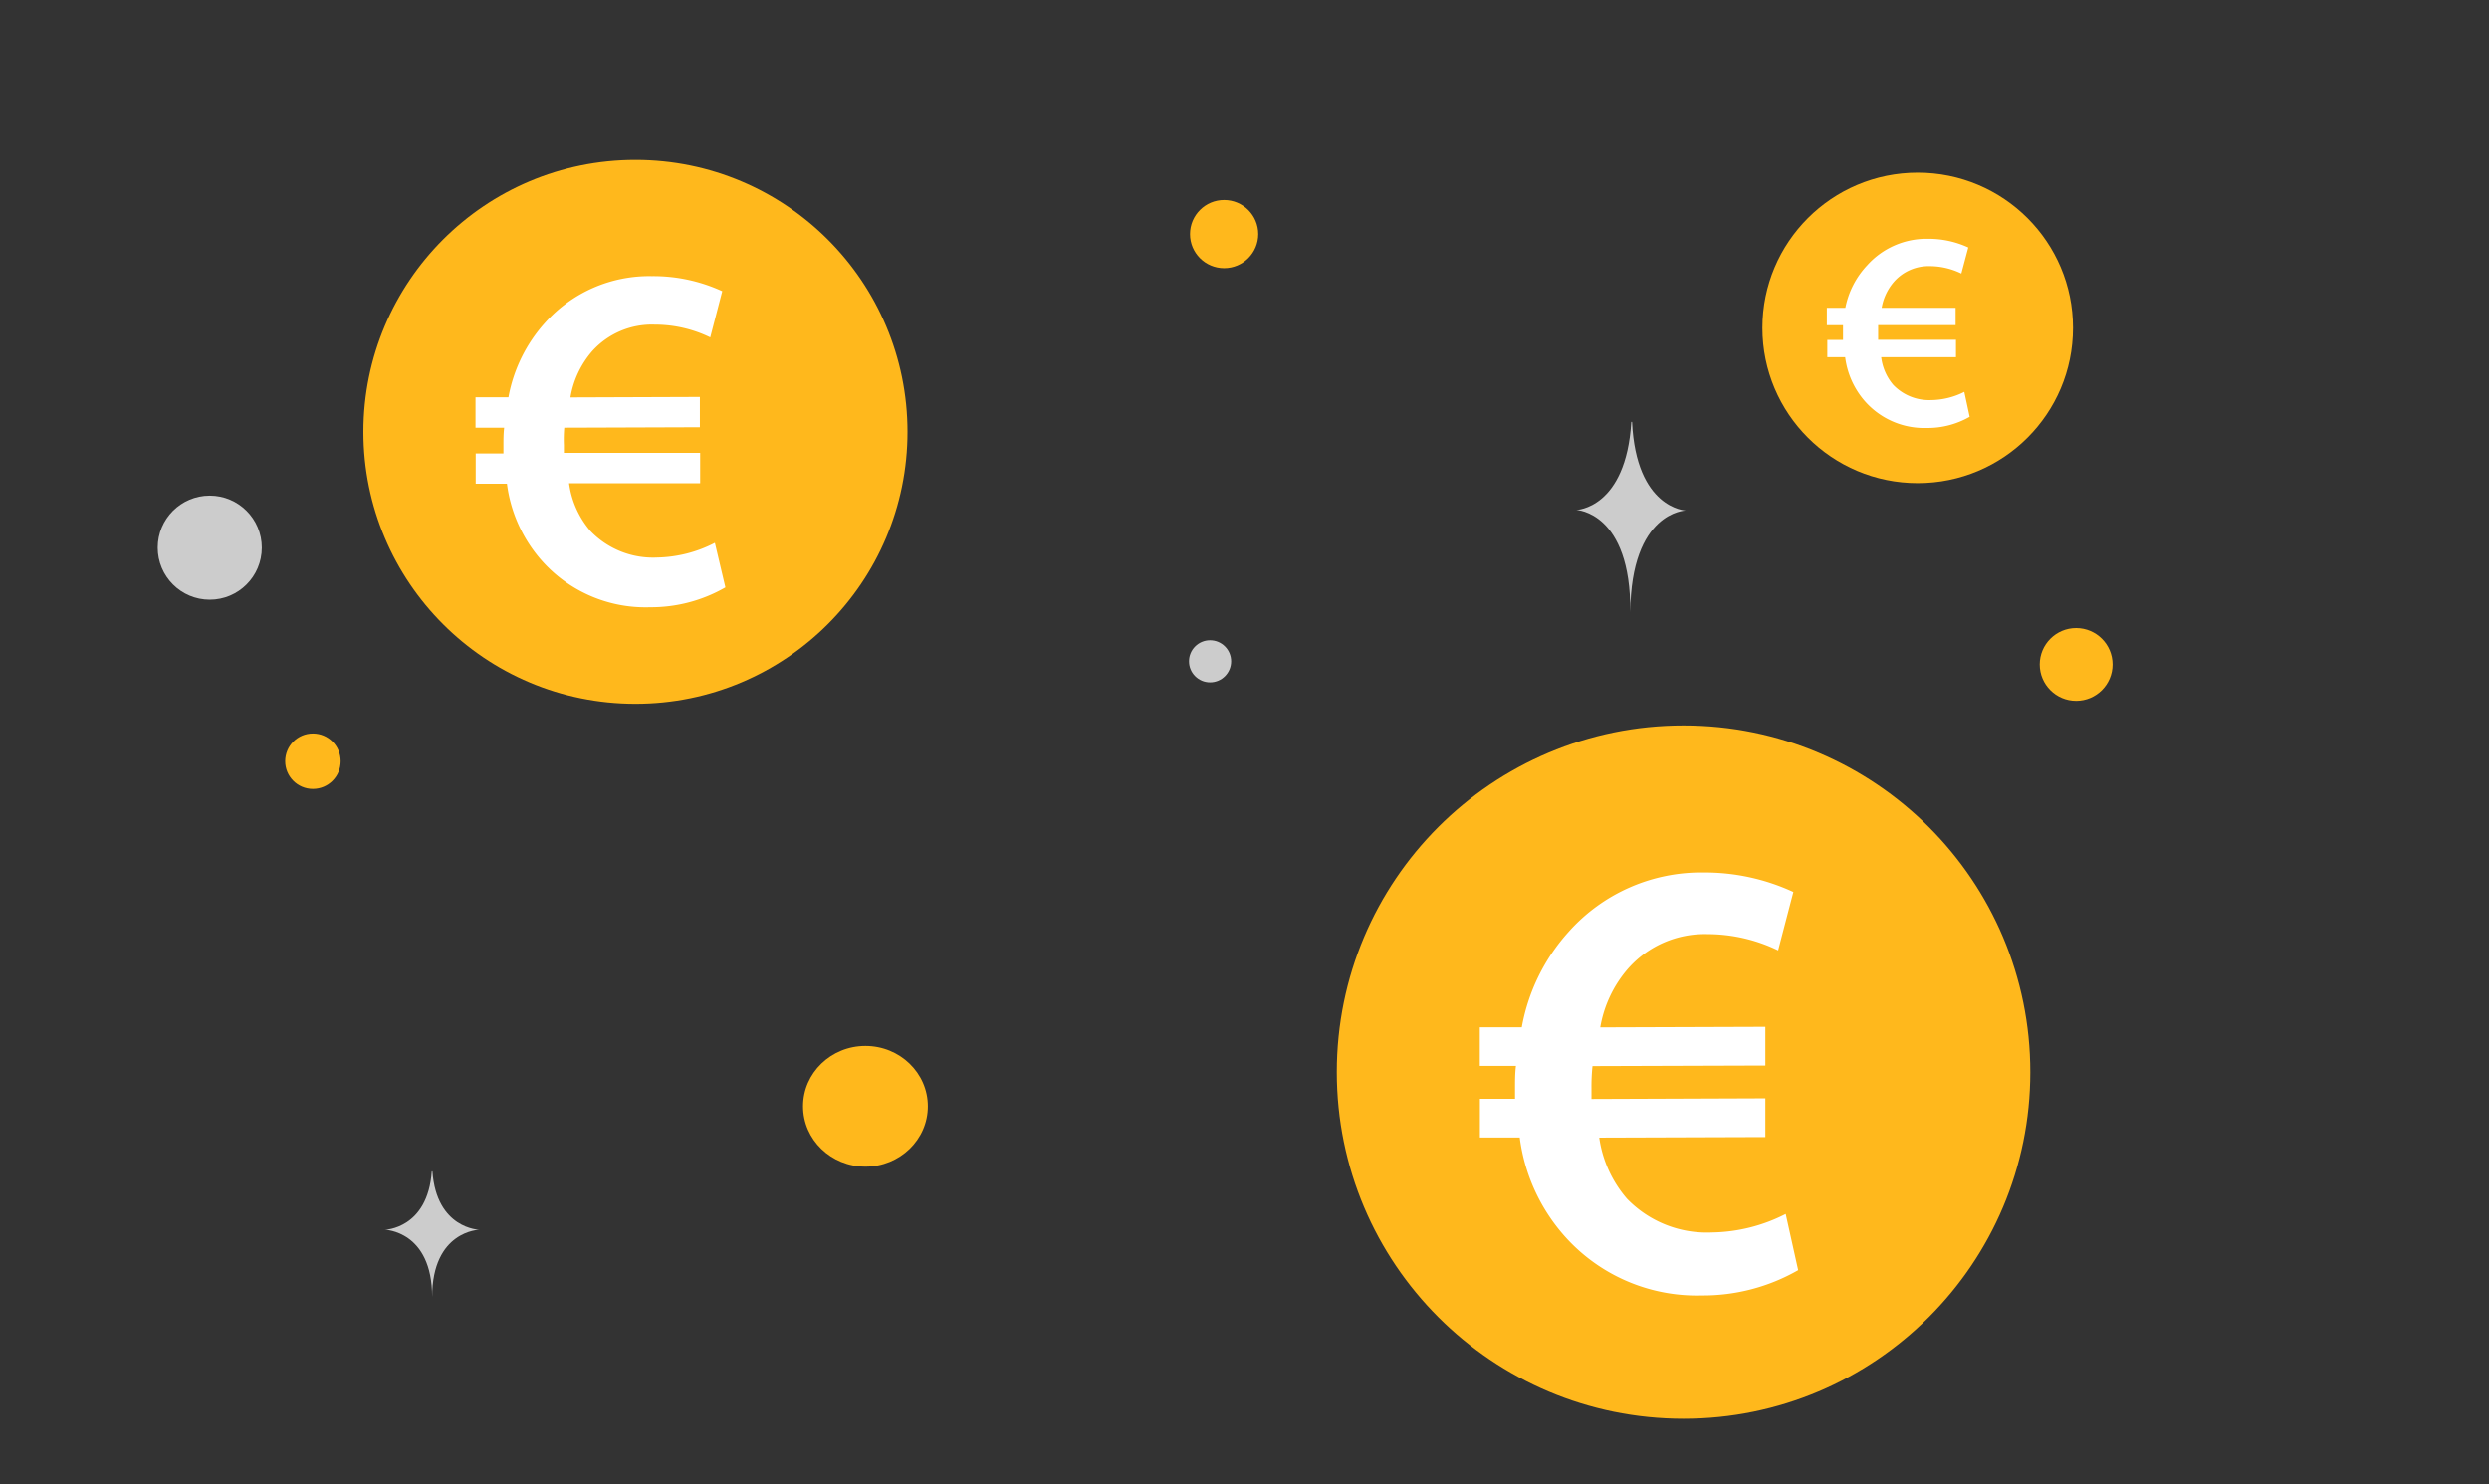
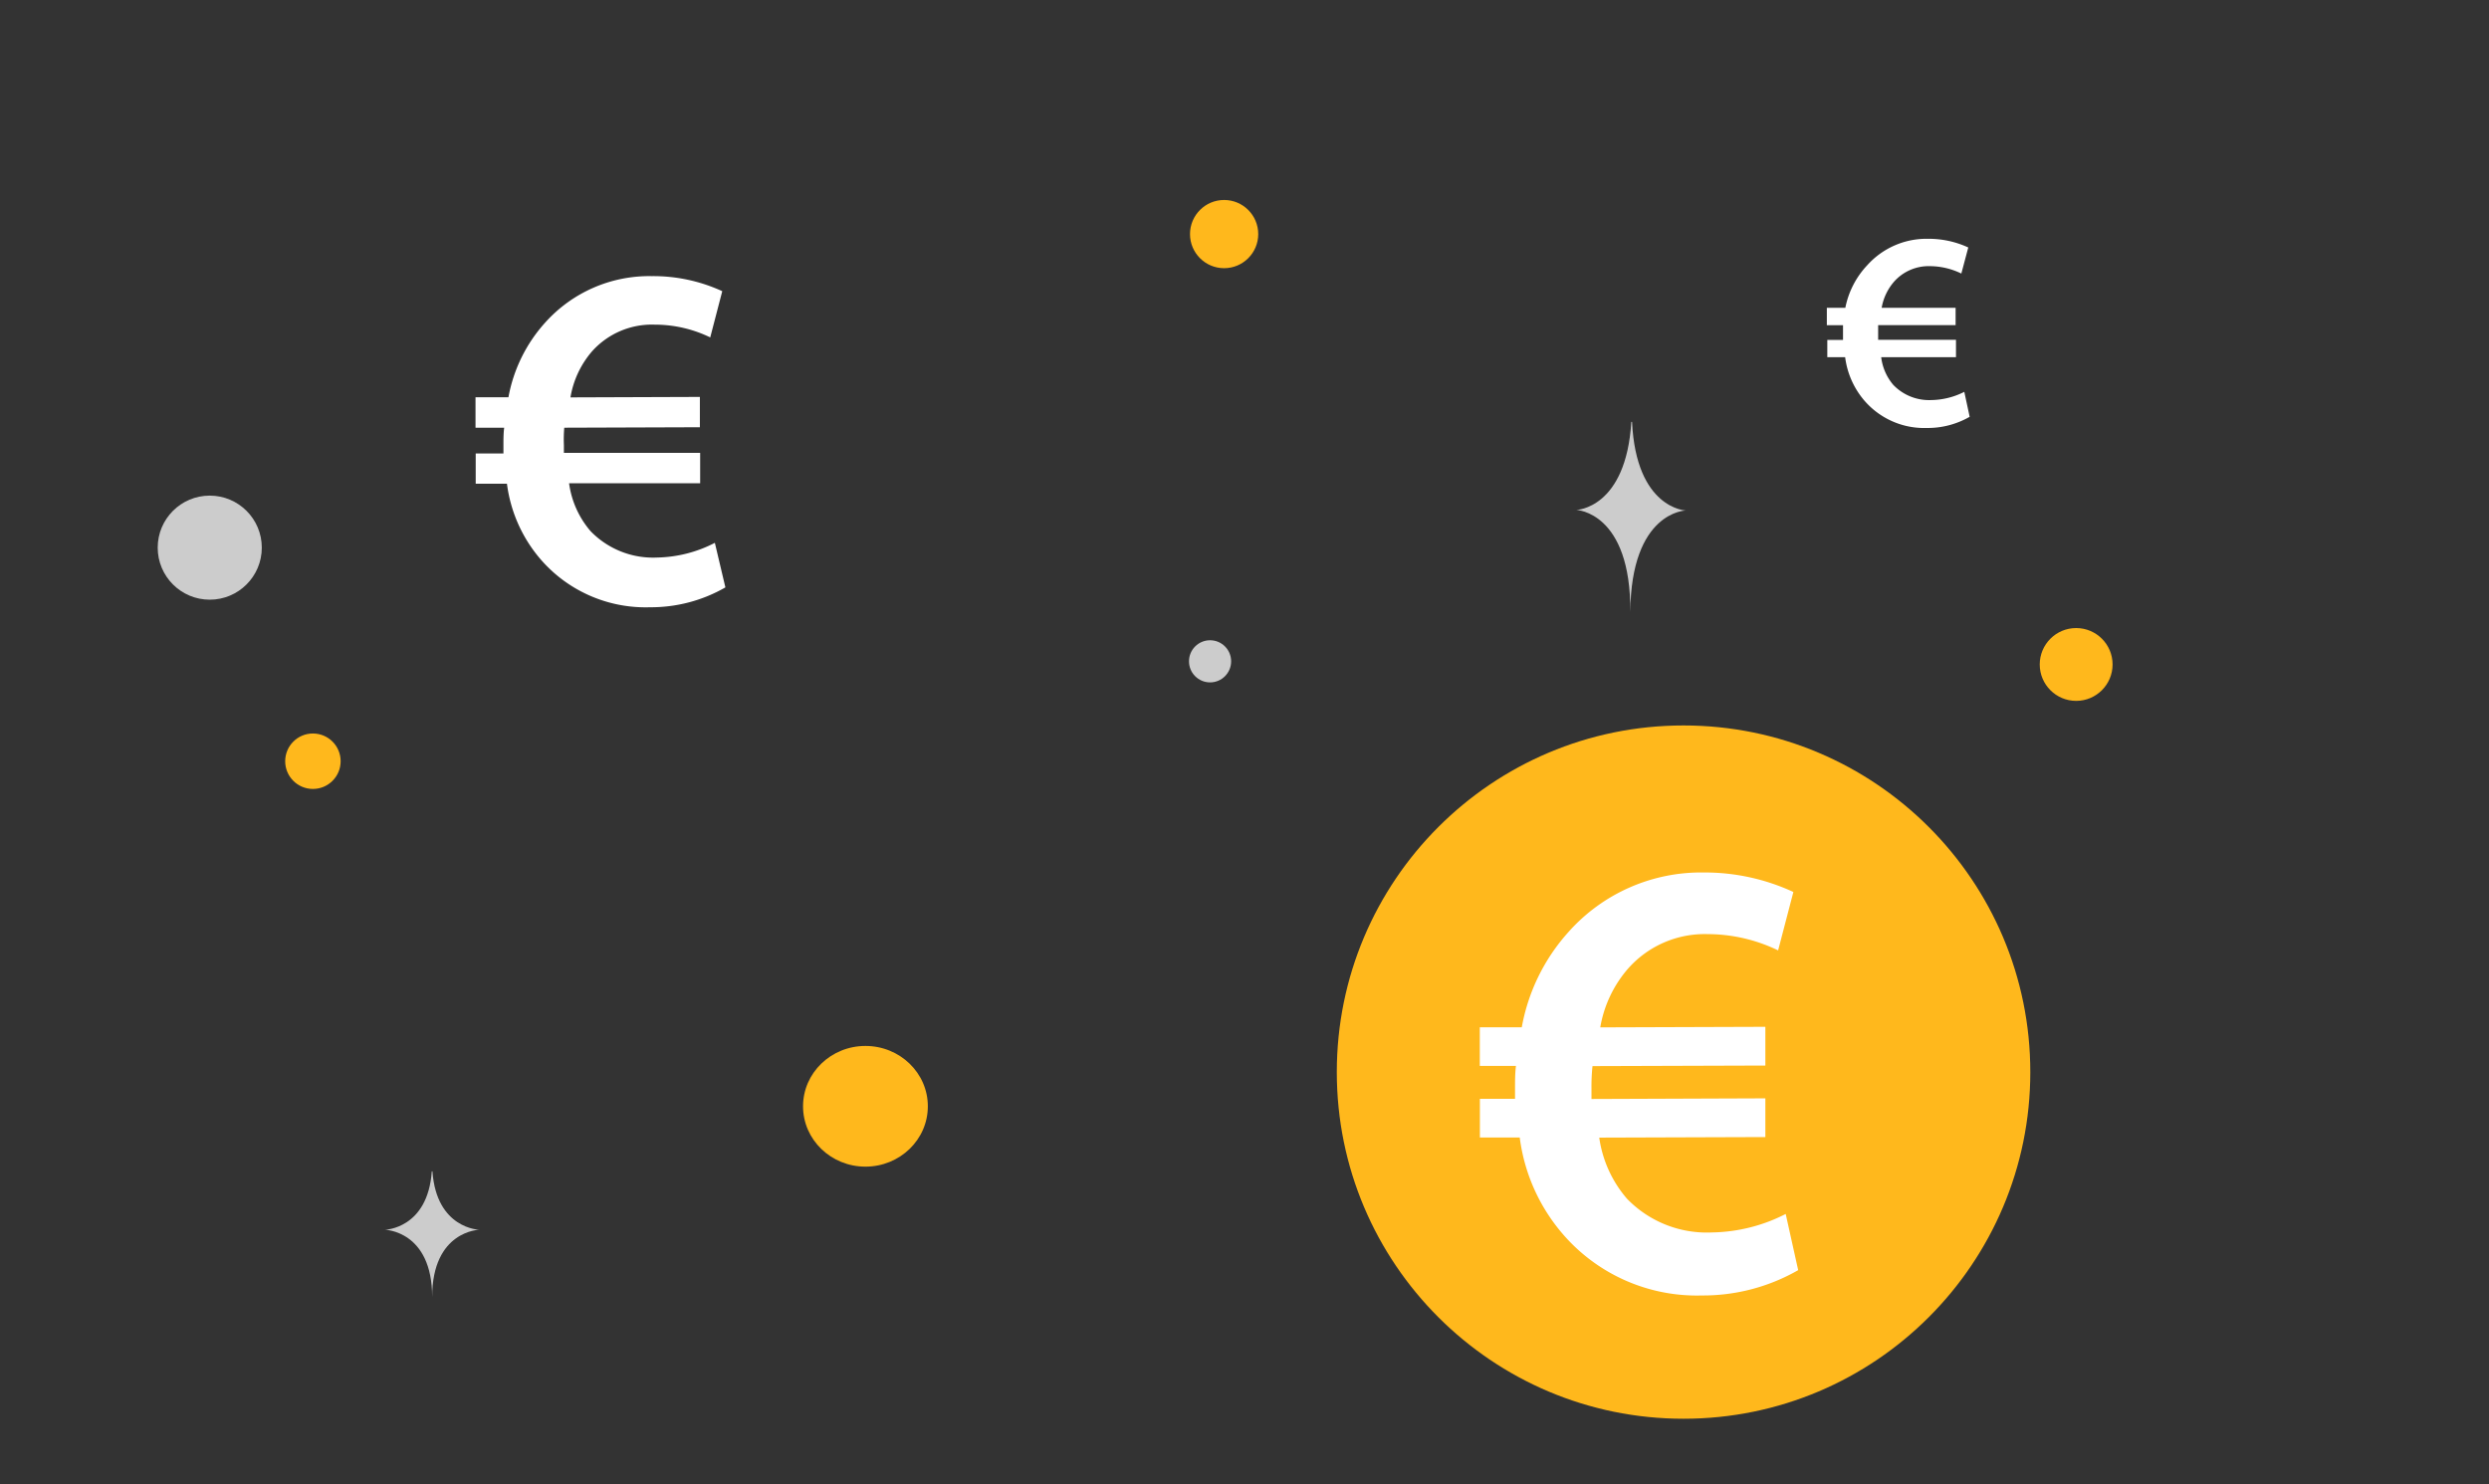
<svg xmlns="http://www.w3.org/2000/svg" viewBox="0 0 269.25 160.6">
  <rect x="0" y="0" width="269.25" height="160.6" fill="#333333" stroke="none" />
  <defs>
    <style>.cls-1{fill:#ffb81c;}.cls-2{fill:#ccc;}.cls-3{fill:#fff;}</style>
  </defs>
  <g id="Ebene_13" data-name="Ebene 13">
    <circle class="cls-1" cx="224.59" cy="71.9" r="3.94" />
    <ellipse class="cls-1" cx="93.62" cy="119.71" rx="6.75" ry="6.53" />
    <circle class="cls-2" cx="130.9" cy="71.56" r="2.28" />
    <circle class="cls-2" cx="22.69" cy="59.26" r="5.63" />
    <circle class="cls-1" cx="132.42" cy="25.33" r="3.69" />
    <path class="cls-2" d="M46.71,126.75h.07c.44,6.22,5.07,6.32,5.07,6.32s-5.1.1-5.1,7.29c0-7.19-5.11-7.29-5.11-7.29s4.63-.1,5.07-6.32Z" />
    <path class="cls-2" d="M176.47,45.65h.08c.44,9.4,5.81,9.59,5.81,9.59s-5.92.11-6,11c.08-10.86-5.84-11.06-5.84-11.06S175.89,55.05,176.47,45.65Z" />
    <circle class="cls-1" cx="182.12" cy="116.01" r="37.51" />
    <path class="cls-3" d="M194.52,137.44a20.69,20.69,0,0,1-10.39,2.74,19.14,19.14,0,0,1-15.37-7,19.84,19.84,0,0,1-4.36-10.09l-4.31,0,0-4.19h3.8v-1.07c0-.85,0-1.7.1-2.49h-3.91v-4.18l4.54,0a20.93,20.93,0,0,1,5.07-10.33,19.19,19.19,0,0,1,14.66-6.42A22.79,22.79,0,0,1,194,96.52l-1.65,6.32a17.56,17.56,0,0,0-7.6-1.76,11.06,11.06,0,0,0-8.64,3.74,13,13,0,0,0-3,6.35l17.86-.06v4.19l-18.7.06a21.38,21.38,0,0,0-.11,2.44c0,.41,0,.73,0,1.12l18.81-.07,0,4.19L173,123.1a12.85,12.85,0,0,0,3,6.61,12,12,0,0,0,9.17,3.65,18.06,18.06,0,0,0,8-2Z" />
-     <circle class="cls-1" cx="207.45" cy="35.48" r="16.8" />
    <path class="cls-3" d="M213.07,45.1a9.11,9.11,0,0,1-4.65,1.21,8.54,8.54,0,0,1-6.88-3.13,8.93,8.93,0,0,1-1.94-4.53h-1.93V36.78h1.7V36.3c0-.38,0-.76,0-1.11h-1.75V33.31h2A9.34,9.34,0,0,1,202,28.69a8.61,8.61,0,0,1,6.57-2.85,10.19,10.19,0,0,1,4.35.94l-.75,2.82a7.84,7.84,0,0,0-3.4-.8,5,5,0,0,0-3.87,1.67,5.81,5.81,0,0,0-1.35,2.84h8v1.87h-8.38c0,.33,0,.71,0,1.09v.5h8.42v1.88h-8.09a5.65,5.65,0,0,0,1.31,3,5.37,5.37,0,0,0,4.1,1.64,8.12,8.12,0,0,0,3.58-.89Z" />
-     <circle class="cls-1" cx="68.74" cy="46.73" r="29.43" />
    <path class="cls-3" d="M78.47,63.56a16.14,16.14,0,0,1-8.15,2.15,15,15,0,0,1-12.06-5.45,15.54,15.54,0,0,1-3.42-7.92H51.46V49.07h3v-.84c0-.67,0-1.33.08-1.95H51.44l0-3.29H55a16.45,16.45,0,0,1,4-8.11,15.11,15.11,0,0,1,11.51-5,17.81,17.81,0,0,1,7.62,1.63l-1.3,5a13.68,13.68,0,0,0-6-1.38A8.68,8.68,0,0,0,64.06,38a10.16,10.16,0,0,0-2.35,5l14-.05v3.28l-14.67.05A14.86,14.86,0,0,0,61,48.15V49L75.74,49v3.29l-14.18,0a10,10,0,0,0,2.32,5.18,9.4,9.4,0,0,0,7.19,2.86,14.14,14.14,0,0,0,6.26-1.59Z" />
    <circle class="cls-1" cx="33.85" cy="82.37" r="3" />
  </g>
</svg>